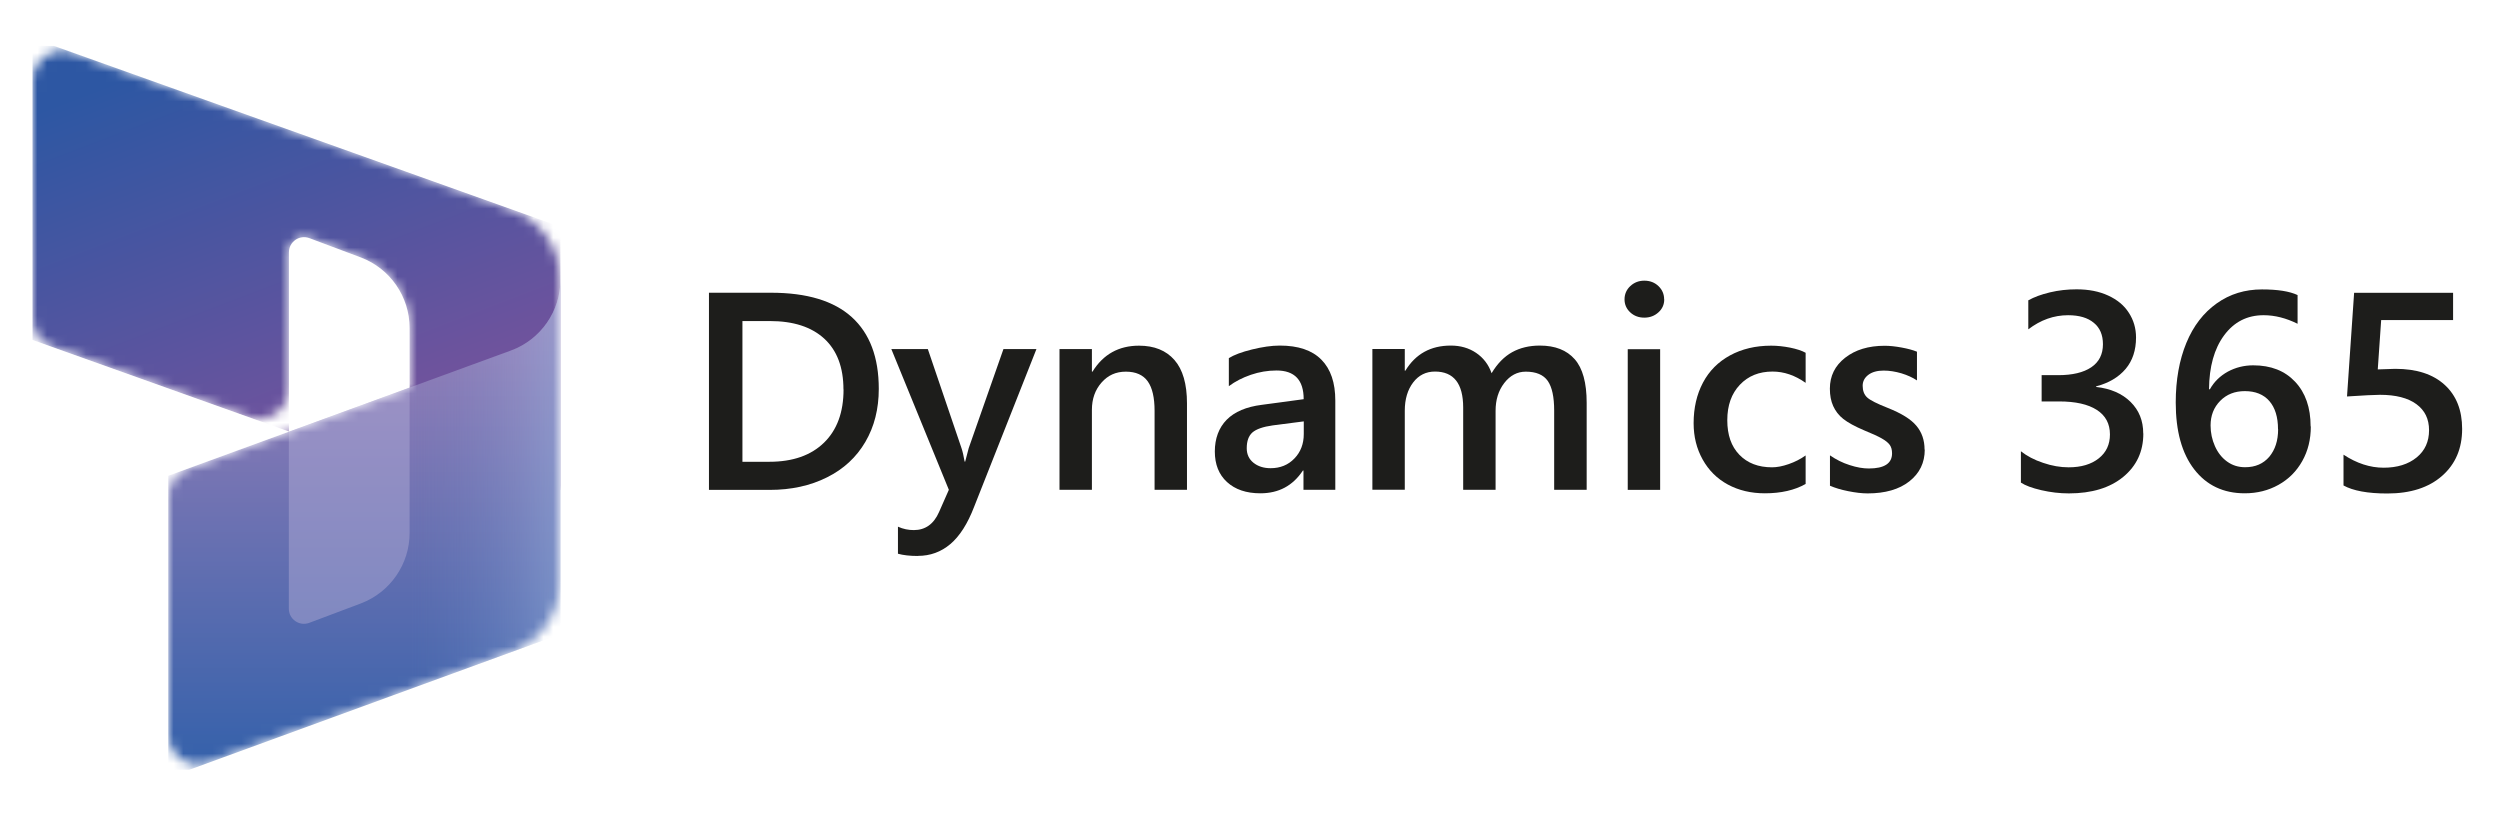
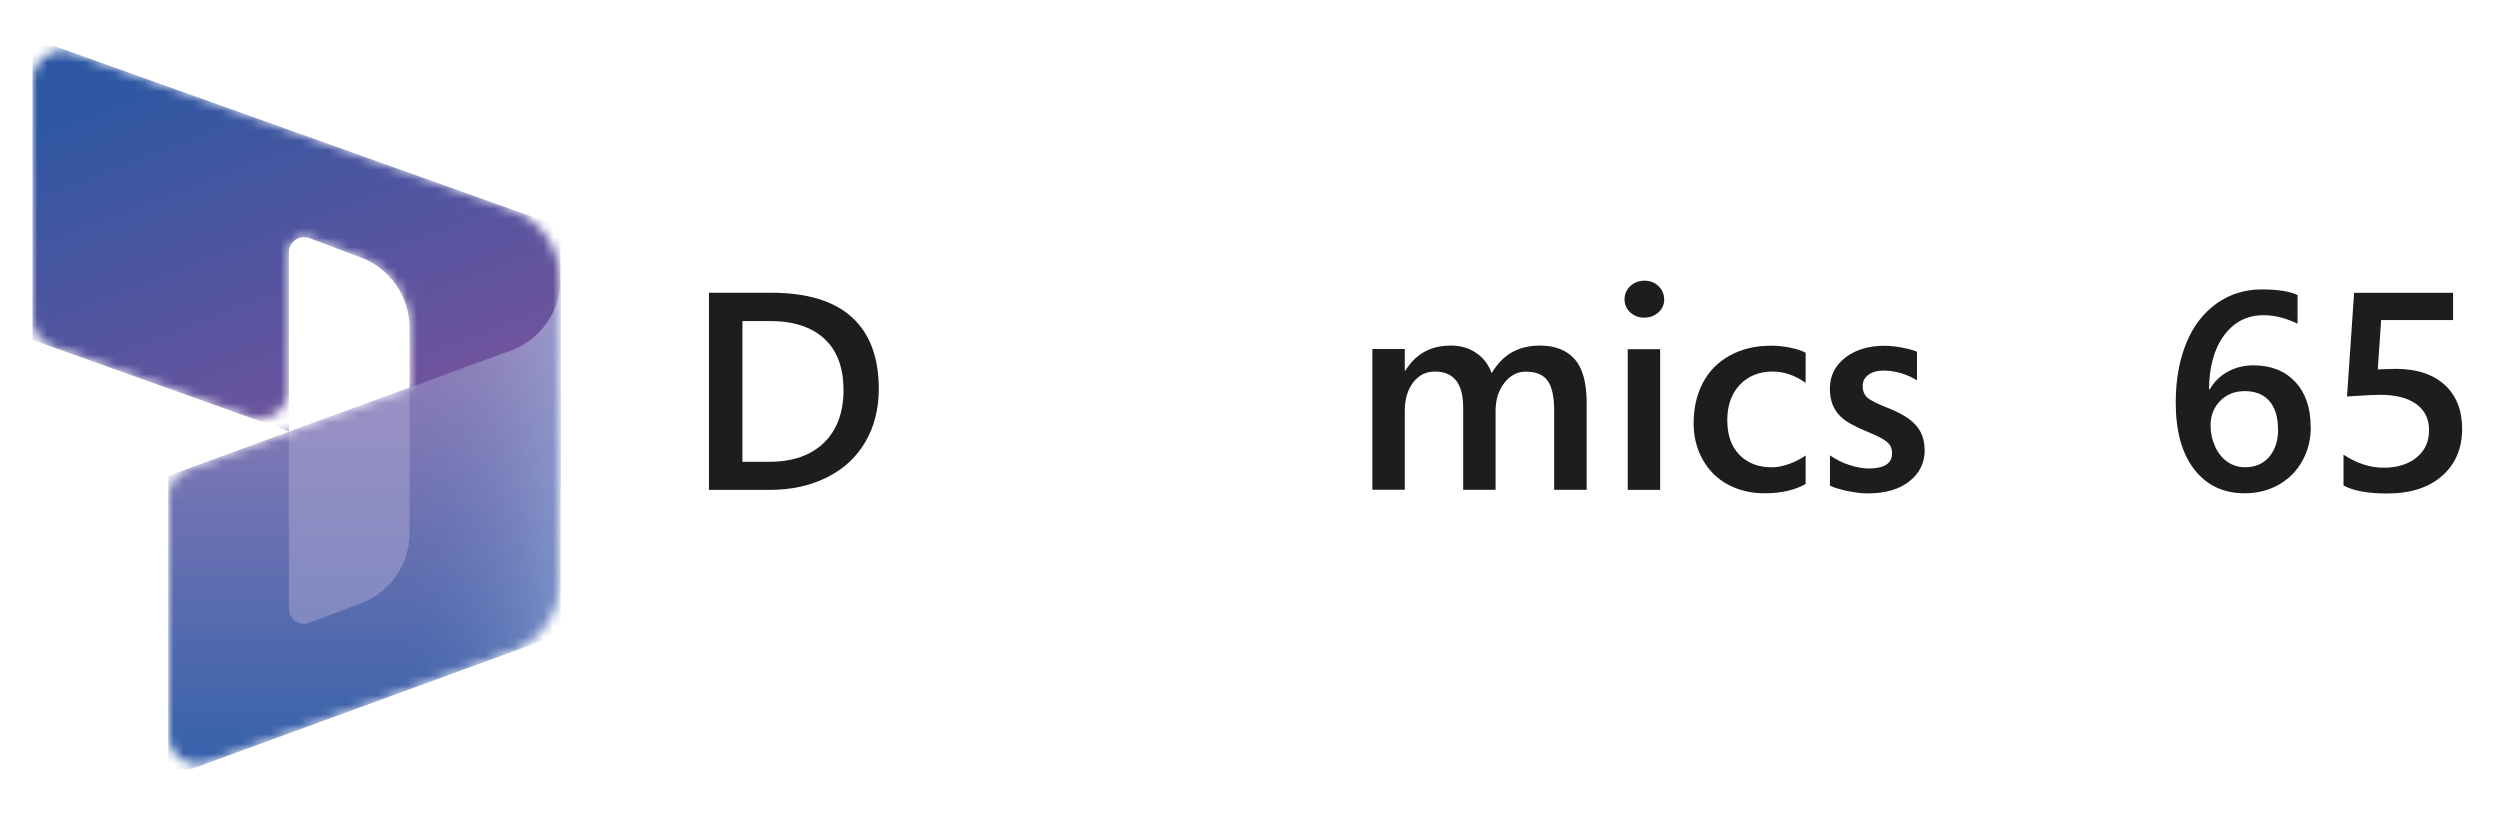
<svg xmlns="http://www.w3.org/2000/svg" id="Layer_1" data-name="Layer 1" viewBox="0 0 256.89 84.22">
  <defs>
    <style>      .cls-1 {        fill: #fff;      }      .cls-2 {        fill: url(#linear-gradient-2);      }      .cls-2, .cls-3 {        isolation: isolate;        opacity: .5;      }      .cls-4 {        fill: url(#New_Gradient_Swatch_3);      }      .cls-5, .cls-6, .cls-7 {        fill: none;      }      .cls-6 {        clip-path: url(#clippath);      }      .cls-7 {        mask: url(#mask);      }      .cls-3 {        fill: #aca9d4;      }      .cls-8 {        fill: url(#linear-gradient);      }      .cls-9 {        fill: #1d1d1b;      }    </style>
    <clipPath id="clippath">
      <rect class="cls-5" x="-5.96" y="4.7" width="74.41" height="74.41" />
    </clipPath>
    <mask id="mask" x="3.34" y="3.93" width="54.25" height="77.51" maskUnits="userSpaceOnUse">
      <g id="mask0">
-         <path class="cls-1" d="m57.59,28.77c0-3.28-2.06-6.2-5.14-7.3L7.48,5.41c-2.02-.72-4.14.78-4.14,2.92v24.42c0,1.31.82,2.48,2.06,2.92l20.15,7.2c2.02.72,4.14-.78,4.14-2.92v-14.02c0-1.08,1.08-1.83,2.1-1.45l5.28,1.99c3.02,1.14,5.02,4.03,5.02,7.25v6.11l-22.77,8.32c-1.22.45-2.04,1.61-2.04,2.91v24.4c0,2.15,2.14,3.65,4.16,2.91l31.05-11.34c3.06-1.12,5.09-4.03,5.09-7.28v-30.97Z" />
+         <path class="cls-1" d="m57.59,28.77c0-3.28-2.06-6.2-5.14-7.3L7.48,5.41c-2.02-.72-4.14.78-4.14,2.92v24.42c0,1.31.82,2.48,2.06,2.92l20.15,7.2c2.02.72,4.14-.78,4.14-2.92v-14.02c0-1.08,1.08-1.83,2.1-1.45l5.28,1.99c3.02,1.14,5.02,4.03,5.02,7.25v6.11l-22.77,8.32c-1.22.45-2.04,1.61-2.04,2.91v24.4c0,2.15,2.14,3.65,4.16,2.91l31.05-11.34c3.06-1.12,5.09-4.03,5.09-7.28v-30.97" />
      </g>
    </mask>
    <linearGradient id="New_Gradient_Swatch_3" data-name="New Gradient Swatch 3" x1="21.19" y1="-1221.79" x2="35.61" y2="-1259.55" gradientTransform="translate(0 -1216.96) scale(1 -1)" gradientUnits="userSpaceOnUse">
      <stop offset="0" stop-color="#2d57a3" />
      <stop offset="1" stop-color="#6f539d" />
    </linearGradient>
    <linearGradient id="linear-gradient" x1="37.44" y1="-1294.13" x2="37.44" y2="-1249.12" gradientTransform="translate(0 -1216.96) scale(1 -1)" gradientUnits="userSpaceOnUse">
      <stop offset="0" stop-color="#3862ab" />
      <stop offset="1" stop-color="#9a7fb8" />
    </linearGradient>
    <linearGradient id="linear-gradient-2" x1="57.59" y1="-1271.27" x2="42.15" y2="-1271.27" gradientTransform="translate(0 -1216.96) scale(1 -1)" gradientUnits="userSpaceOnUse">
      <stop offset="0" stop-color="#97b4de" />
      <stop offset=".29" stop-color="#97b4de" stop-opacity=".52" />
      <stop offset="1" stop-color="#5e83c2" stop-opacity="0" />
    </linearGradient>
  </defs>
  <g class="cls-6">
    <g class="cls-7">
      <g>
        <path class="cls-4" d="m3.34,3.93l54.25,19.38v26.6c0,2.14-2.12,3.64-4.14,2.92l-11.36-4.06v-15.06c0-3.23-2-6.12-5.02-7.26l-5.28-1.98c-1.01-.38-2.1.37-2.1,1.45v18.42L3.34,34.93V3.93Z" />
        <path d="m57.59,29.04h0c0,3.25-2.03,6.17-5.09,7.29l-35.21,12.87v31l40.3-14.73V29.04Z" />
-         <path d="m57.59,30.28h0c0,3.25-2.03,6.17-5.09,7.29l-35.21,12.87v31l40.3-14.73V30.28Z" />
        <path class="cls-8" d="m57.59,28.73h0c0,3.25-2.03,6.17-5.09,7.29l-35.21,12.87v31l40.3-14.73V28.73Z" />
        <path class="cls-2" d="m57.59,28.73h0c0,3.25-2.03,6.17-5.09,7.29l-35.21,12.87v31l40.3-14.73V28.73Z" />
        <path class="cls-3" d="m42.09,39.83l-12.41,4.54v18.18c0,1.08,1.08,1.83,2.1,1.45l5.29-1.99c3.02-1.14,5.02-4.03,5.02-7.25v-14.93Z" />
      </g>
    </g>
  </g>
  <g>
    <path class="cls-9" d="m90.3,39.96c0,2.06-.46,3.88-1.38,5.45-.92,1.57-2.23,2.79-3.94,3.64-1.71.86-3.68,1.29-5.91,1.29h-6.22v-20.26h6.38c3.69,0,6.46.84,8.3,2.51s2.77,4.13,2.77,7.36Zm-3.63.06c0-2.27-.66-4.01-1.97-5.22-1.32-1.21-3.18-1.81-5.59-1.81h-2.82v14.46h2.77c2.41,0,4.28-.66,5.62-1.97s2-3.13,2-5.46Z" />
-     <path class="cls-9" d="m94.32,57.13c-.83,0-1.51-.08-2.05-.23v-2.78c.53.24,1.07.35,1.63.35,1.18,0,2.05-.62,2.59-1.85l1.01-2.29-5.91-14.46h3.75l3.46,10.18c.12.35.22.81.32,1.38h.06l.36-1.38,3.57-10.18h3.39l-6.4,16.2c-.67,1.75-1.49,3.03-2.45,3.84-.96.81-2.07,1.21-3.33,1.21Z" />
-     <path class="cls-9" d="m118.64,50.34v-8.12c0-1.36-.23-2.37-.7-3.03-.47-.66-1.22-1-2.25-1s-1.84.37-2.5,1.12c-.66.75-.99,1.68-.99,2.8v8.22h-3.33v-14.46h3.33v2.32h.06c1.1-1.78,2.7-2.67,4.78-2.67,1.57,0,2.78.49,3.64,1.47.86.98,1.29,2.47,1.29,4.46v8.88h-3.33Z" />
-     <path class="cls-9" d="m133.94,50.34v-1.99h-.06c-1.03,1.56-2.48,2.34-4.37,2.34-1.45,0-2.59-.39-3.43-1.16-.84-.77-1.25-1.82-1.25-3.14s.41-2.44,1.22-3.26,2.02-1.33,3.6-1.53l4.31-.58c0-1.97-.93-2.95-2.79-2.95-.9,0-1.78.15-2.63.44-.85.29-1.61.68-2.27,1.17v-2.88c.53-.33,1.32-.63,2.38-.89s2.01-.4,2.86-.4c1.89,0,3.32.48,4.27,1.45.96.97,1.43,2.37,1.43,4.2v9.17h-3.29Zm-5.83-4.28c0,.62.23,1.12.69,1.49.46.37,1.05.56,1.76.56.99,0,1.81-.33,2.45-1,.64-.66.96-1.5.96-2.51v-1.3l-3.18.41c-1.01.14-1.71.39-2.1.73-.39.35-.58.89-.58,1.61Z" />
    <path class="cls-9" d="m159.7,50.34v-8.16c0-1.39-.22-2.41-.66-3.04s-1.2-.95-2.26-.95c-.87,0-1.61.39-2.21,1.17-.6.78-.89,1.73-.89,2.85v8.12h-3.33v-8.45c0-2.47-.97-3.7-2.9-3.7-.92,0-1.67.37-2.24,1.12s-.86,1.72-.86,2.9v8.12h-3.33v-14.46h3.33v2.23h.06c1.05-1.72,2.6-2.58,4.67-2.58.99,0,1.86.25,2.6.75.74.5,1.28,1.2,1.59,2.09.59-.99,1.3-1.71,2.11-2.16.81-.45,1.76-.68,2.85-.68,1.57,0,2.76.47,3.58,1.4s1.23,2.42,1.23,4.48v8.94h-3.34Z" />
    <path class="cls-9" d="m171.01,30.76c0,.54-.2.98-.6,1.34-.4.36-.88.54-1.45.54s-1.05-.18-1.44-.54c-.39-.36-.59-.81-.59-1.34s.2-1,.6-1.37.88-.55,1.43-.55c.59,0,1.07.19,1.46.56.39.38.58.83.58,1.36Zm-3.75,19.58v-14.46h3.33v14.46h-3.33Z" />
    <path class="cls-9" d="m185.54,49.73c-1.13.64-2.53.96-4.19.96-1.42,0-2.69-.3-3.8-.9s-1.97-1.46-2.59-2.57c-.62-1.11-.93-2.35-.93-3.73,0-1.57.32-2.96.96-4.17.64-1.21,1.57-2.14,2.78-2.8,1.21-.66,2.62-1,4.23-1,.62,0,1.27.07,1.94.2.67.14,1.21.31,1.6.53v3.09c-1.09-.77-2.22-1.16-3.4-1.16-1.38,0-2.5.45-3.36,1.36-.86.91-1.29,2.12-1.29,3.64s.41,2.69,1.24,3.55c.83.86,1.95,1.29,3.36,1.29.51,0,1.08-.11,1.71-.33s1.21-.51,1.74-.89v2.92Z" />
    <path class="cls-9" d="m197.78,46.2c0,1.35-.53,2.43-1.58,3.26s-2.49,1.24-4.29,1.24c-.59,0-1.25-.08-2-.23s-1.37-.34-1.87-.56v-3.12c.62.43,1.29.77,2.02,1,.73.24,1.39.35,1.97.35,1.59,0,2.39-.52,2.39-1.55,0-.37-.08-.66-.24-.88-.16-.22-.43-.44-.82-.66-.39-.22-.99-.5-1.81-.83-.96-.41-1.67-.8-2.14-1.17s-.81-.82-1.04-1.33c-.23-.51-.34-1.1-.34-1.78,0-1.3.52-2.36,1.57-3.18s2.4-1.23,4.06-1.23c.51,0,1.09.06,1.74.18s1.17.26,1.58.43v2.95c-.45-.3-.98-.54-1.6-.73-.62-.18-1.22-.28-1.83-.28-.66,0-1.19.15-1.57.44-.38.29-.58.66-.58,1.12,0,.51.15.91.45,1.19.3.29,1.02.65,2.14,1.09,1.38.55,2.36,1.15,2.92,1.82.57.67.85,1.49.85,2.46Z" />
-     <path class="cls-9" d="m220.24,44.55c0,1.84-.69,3.32-2.06,4.45-1.37,1.13-3.24,1.7-5.59,1.7-.94,0-1.88-.11-2.83-.33s-1.65-.48-2.1-.78v-3.22c.62.49,1.37.89,2.28,1.19.9.31,1.78.46,2.62.46,1.3,0,2.33-.31,3.1-.92s1.15-1.43,1.15-2.46c0-1.1-.45-1.94-1.35-2.52-.9-.58-2.19-.87-3.87-.87h-1.8v-2.7h1.71c1.46,0,2.59-.27,3.39-.81s1.2-1.33,1.2-2.37c0-.95-.31-1.69-.94-2.2-.62-.52-1.5-.78-2.64-.78-1.46,0-2.82.48-4.09,1.45v-2.98c.61-.34,1.35-.61,2.23-.82s1.79-.31,2.73-.31c1.24,0,2.32.21,3.25.64s1.64,1.01,2.12,1.77c.49.75.74,1.6.74,2.54,0,1.31-.36,2.39-1.07,3.23-.72.85-1.73,1.45-3.03,1.79v.06c1.49.17,2.67.68,3.54,1.54.87.86,1.3,1.94,1.3,3.24Z" />
    <path class="cls-9" d="m237.45,43.83c0,1.32-.29,2.5-.88,3.55-.59,1.05-1.4,1.86-2.44,2.44s-2.19.87-3.47.87c-2.19,0-3.92-.82-5.19-2.46-1.27-1.64-1.9-3.93-1.9-6.87,0-2.33.37-4.37,1.09-6.12s1.77-3.11,3.13-4.07c1.35-.96,2.9-1.43,4.64-1.43,1.61,0,2.83.19,3.66.58v2.95c-1.17-.58-2.33-.88-3.49-.88-1.69,0-3.04.69-4.06,2.07s-1.53,3.23-1.55,5.54h.09c.43-.77,1.05-1.37,1.84-1.81.8-.43,1.67-.65,2.61-.65,1.82,0,3.25.56,4.31,1.69s1.59,2.65,1.59,4.58Zm-3.37.27c0-1.24-.3-2.21-.89-2.89-.59-.68-1.44-1.02-2.52-1.02-1.03,0-1.87.33-2.53,1-.66.67-.99,1.51-.99,2.53,0,.75.15,1.46.45,2.13s.71,1.19,1.25,1.58,1.15.58,1.85.58c1.05,0,1.87-.36,2.48-1.07.6-.72.91-1.66.91-2.83Z" />
    <path class="cls-9" d="m240.81,49.87v-3.15c1.35.89,2.73,1.34,4.12,1.34s2.53-.35,3.39-1.05c.86-.7,1.28-1.64,1.28-2.8s-.43-2.04-1.3-2.68c-.87-.64-2.12-.96-3.74-.96-.56,0-1.69.06-3.39.17l.73-10.65h10.17v2.8h-7.39l-.35,5.07,1.8-.06c2.19,0,3.88.55,5.08,1.65,1.2,1.1,1.79,2.61,1.79,4.52,0,2.01-.68,3.61-2.05,4.82-1.37,1.21-3.25,1.82-5.64,1.82-2.02,0-3.52-.28-4.51-.83Z" />
  </g>
</svg>